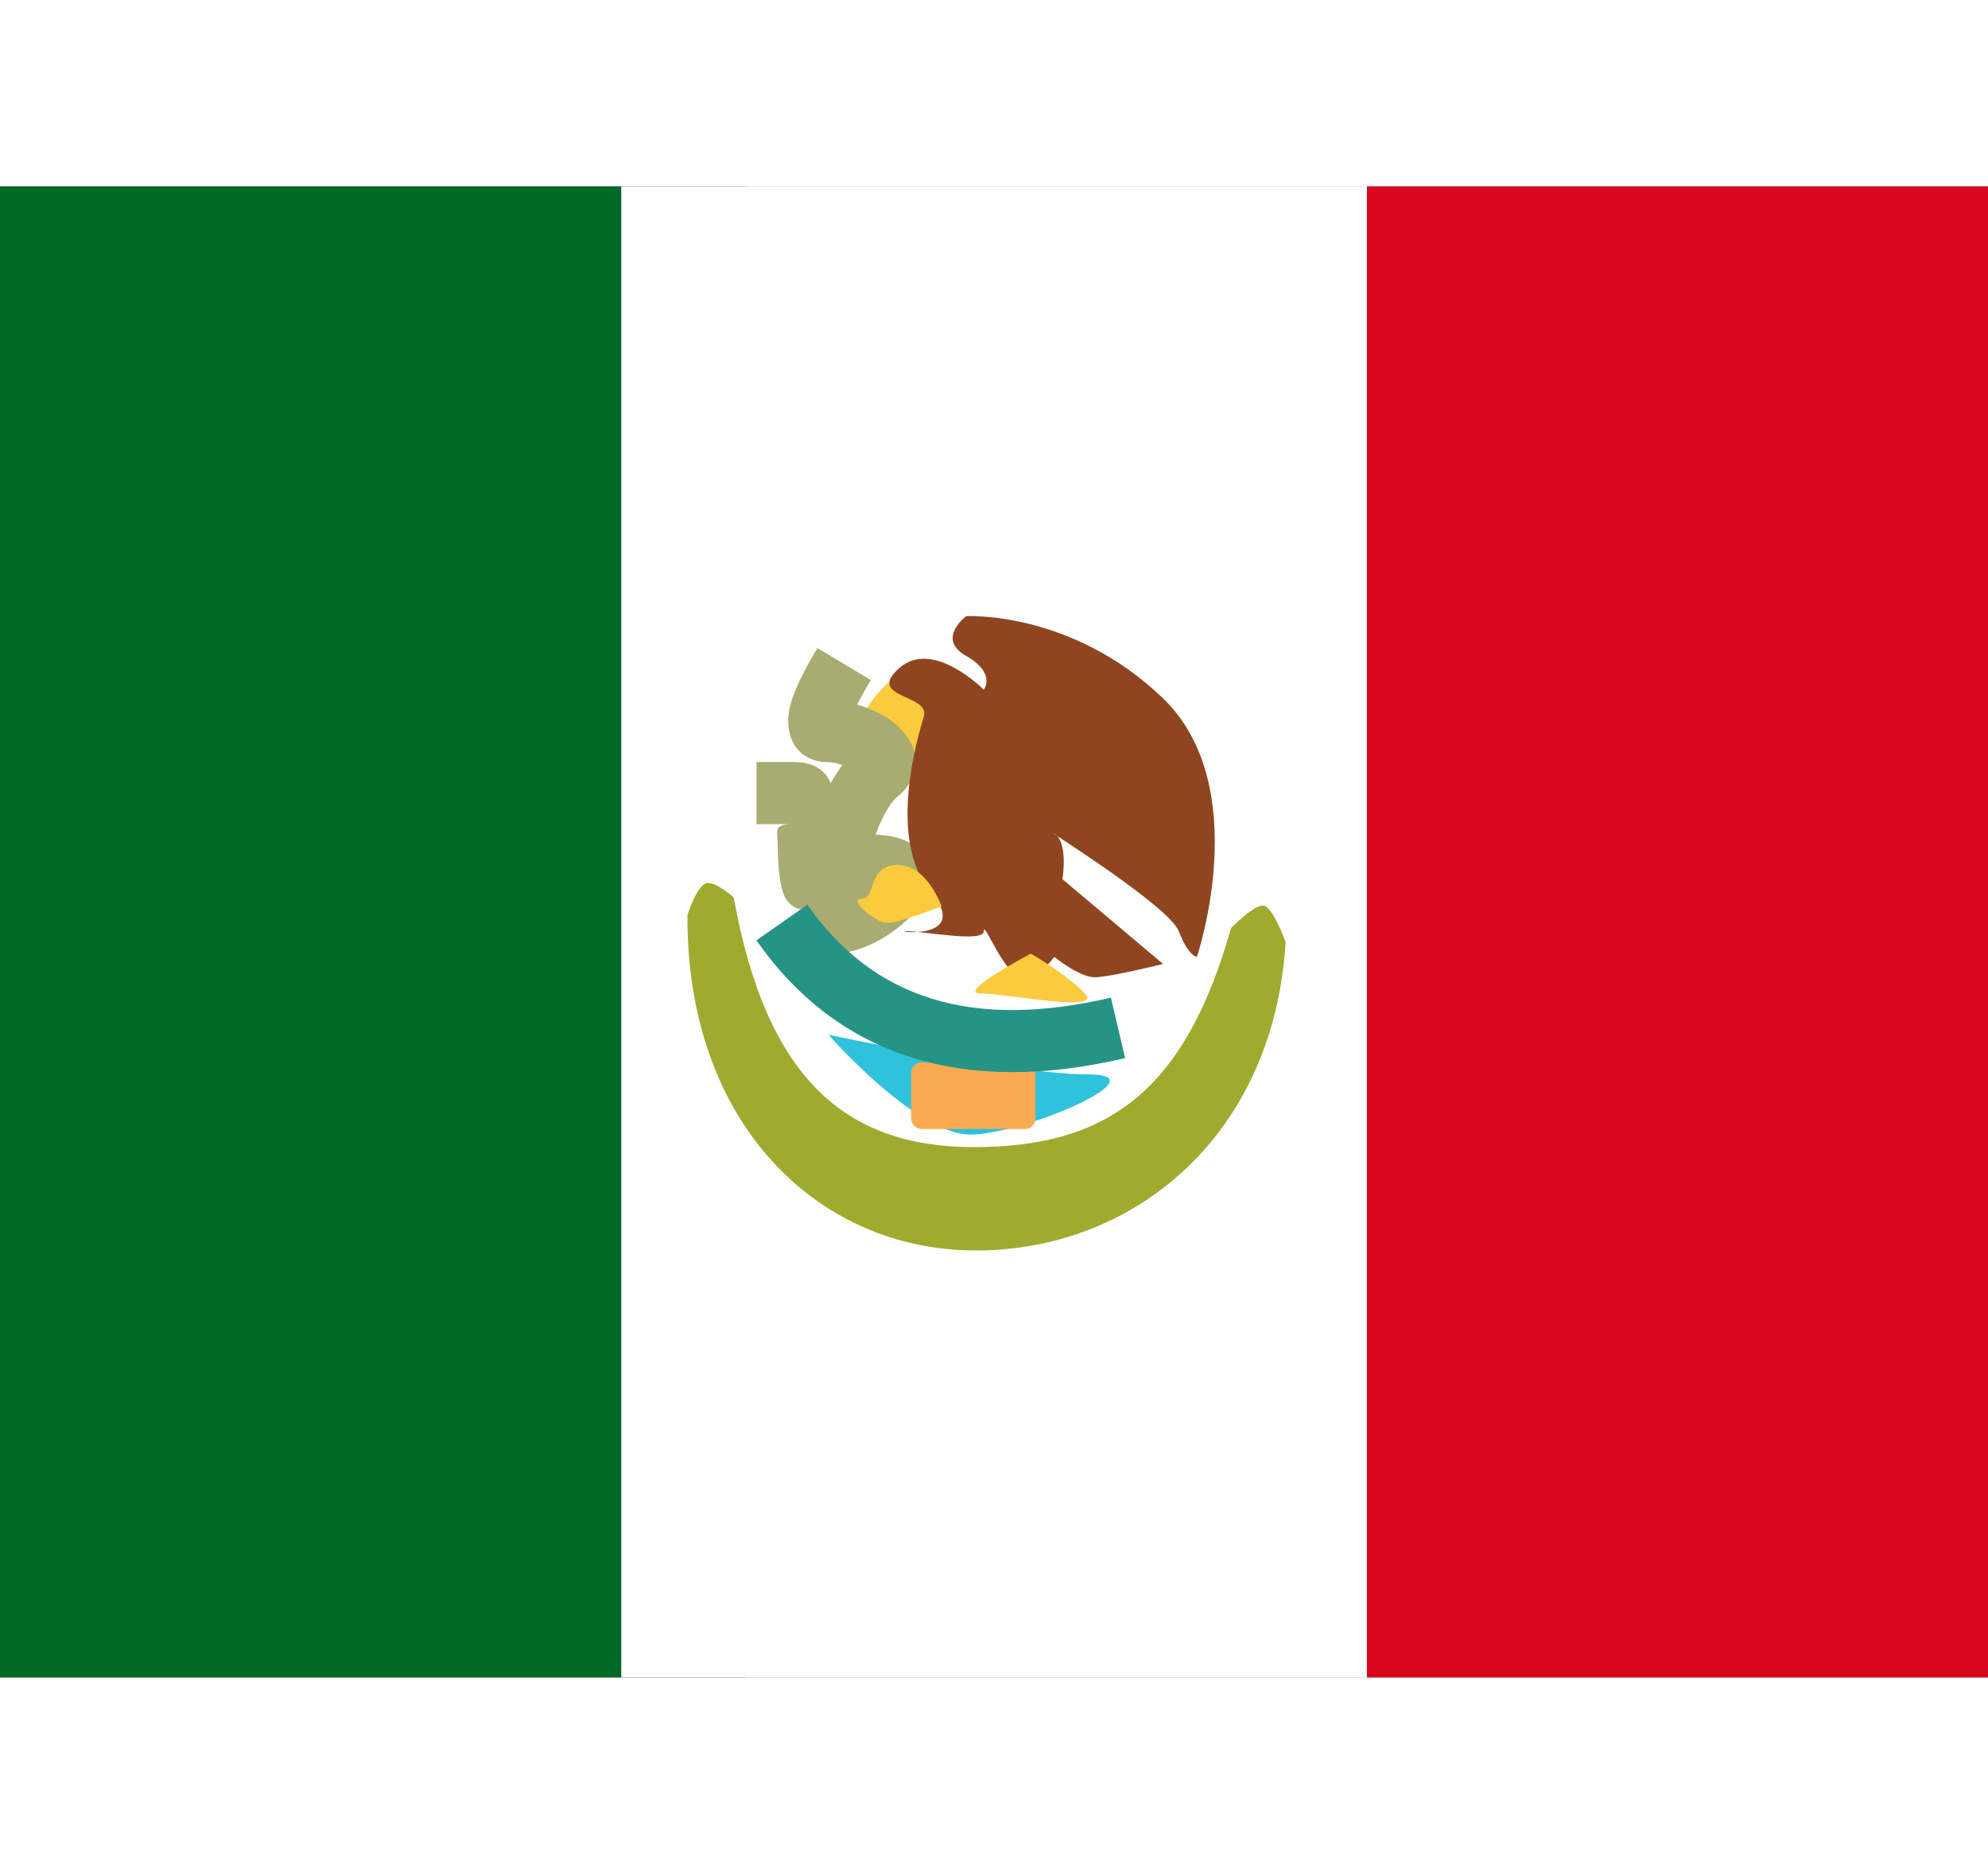
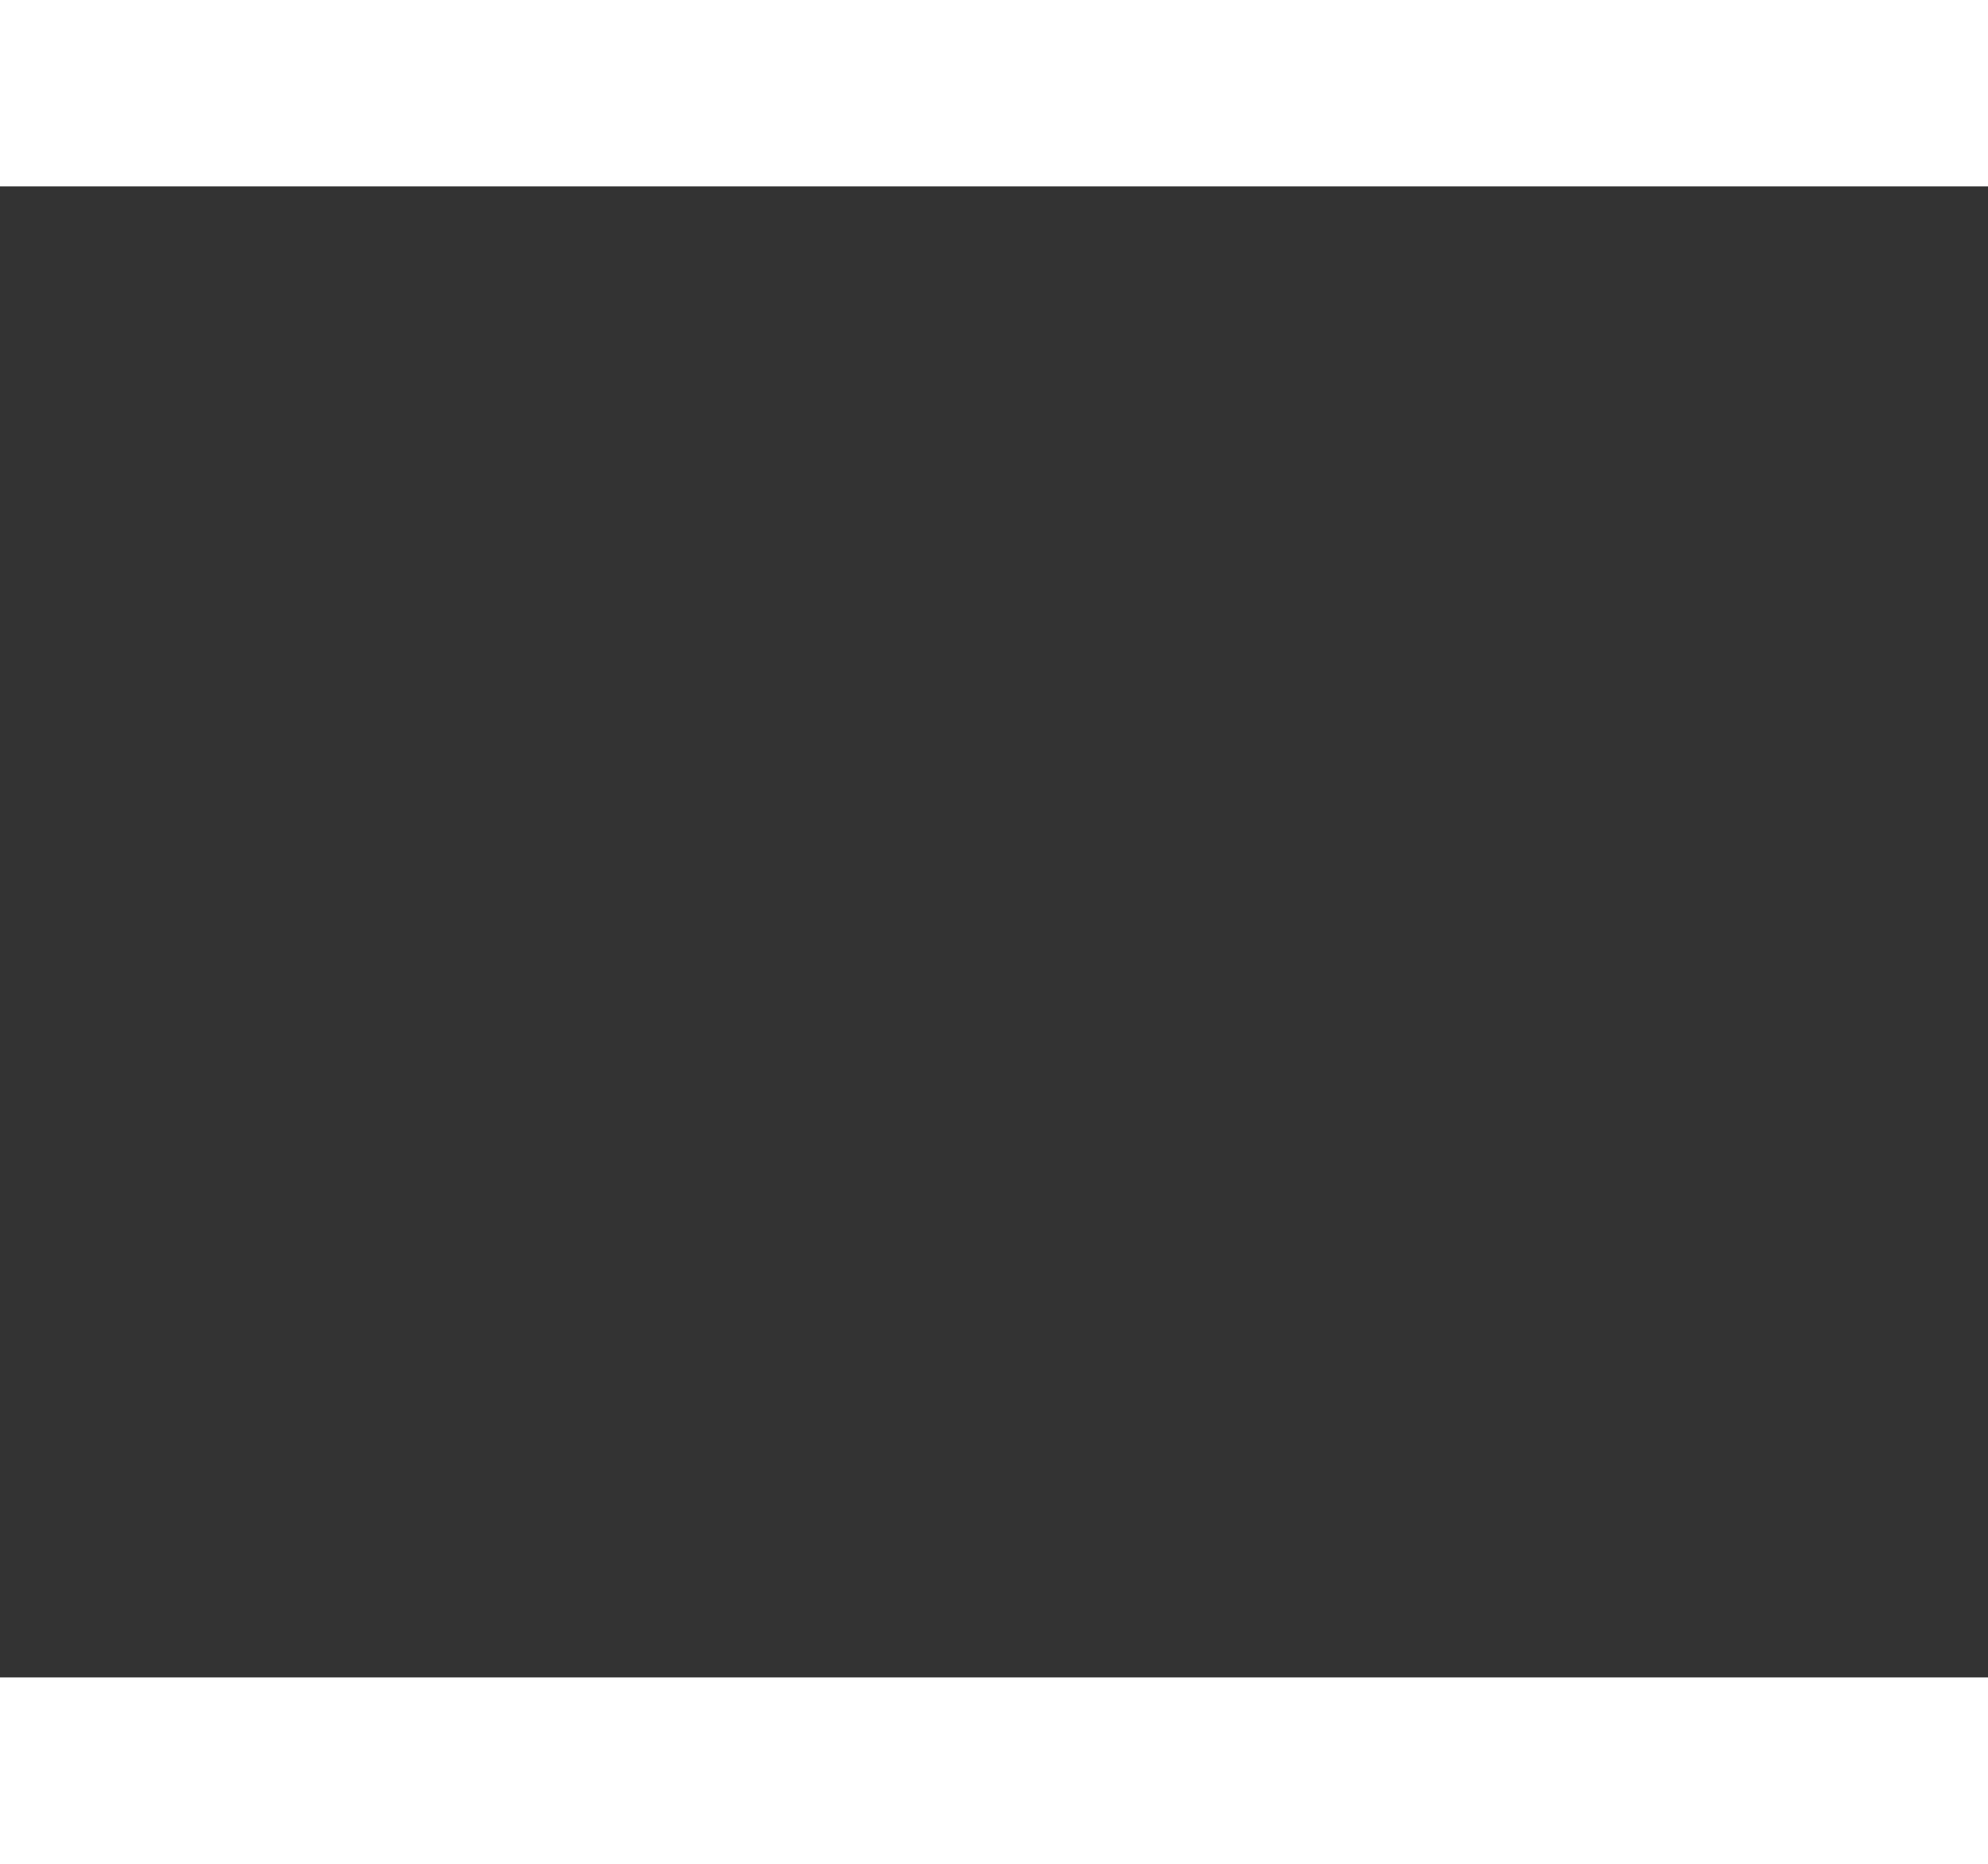
<svg xmlns="http://www.w3.org/2000/svg" width="16" height="15" viewBox="0 0 16 12" fill="none">
  <rect x="0" y="0" width="16" height="12" fill="#333333" stroke="none" />
  <g clip-path="url(#clip0_270_55118)">
    <path fill="#fff" d="M0 0H16V12H0z" />
    <path fill-rule="evenodd" clip-rule="evenodd" d="M11 0h5v12h-5V0z" fill="#D9071E" />
    <path fill-rule="evenodd" clip-rule="evenodd" d="M0 0h6v12H0V0z" fill="#006923" />
    <path fill-rule="evenodd" clip-rule="evenodd" d="M5 0h6v12H5V0z" fill="#fff" />
    <path fill-rule="evenodd" clip-rule="evenodd" d="M7.192 3.957s-.343.266-.279.55c.064.284.74 0 .66-.275-.083-.275-.38-.275-.38-.275z" fill="#FCCA3D" />
    <path fill-rule="evenodd" clip-rule="evenodd" d="M6.668 4.634c-.257 0-.364-.214-.311-.442.028-.121.102-.276.222-.476l.43.257a2.861 2.861 0 00-.11.198.96.96 0 01.25.113c.234.154.32.428.07.631-.05.04-.128.173-.171.302.12.007.204.025.283.071.221.13.2.37.032.553-.12.13-.278.237-.429.29-.25.091-.516.057-.516-.263v-.002c0-.013-.002-.036.11-.038h.022-.022c-.19-.003-.231-.104-.255-.283a1.853 1.853 0 01-.012-.182l-.002-.06-.002-.06-.001-.013c-.004-.058-.007-.097.123-.097h-.29v-.5h.29c.164 0 .255.055.307.17.03-.052.06-.101.094-.145a.386.386 0 00-.112-.024zm.318.878l.008-.008-.002.004-.006.004zm-.218.149zm0-.189v.008-.015.007z" fill="#A8AC71" />
    <path fill-rule="evenodd" clip-rule="evenodd" d="M9.633 6.201s.463-1.37-.272-2.08c-.736-.71-1.585-.662-1.585-.662s-.245.182 0 .32c.245.14.142.272.142.272s-.41-.416-.682-.173c-.272.243.254.206.199.39-.056.182-.292.995.053 1.405.344.41-.326.321-.19.321.137 0 .62.096.62 0 0-.095.168.371.312.371s.255-.164.255-.164.201.164.324.164.552-.107.552-.107l-.81-.682s.049-.301-.066-.366.92.577 1.002.784c.08.207.146.207.146.207z" fill="#8F4620" />
-     <path d="M5.533 5.863s.075-.239.156-.256c.07-.014.216.115.216.115.26 1.445.889 2.01 1.933 2.01 1.055 0 1.695-.43 2.069-1.762 0 0 .198-.203.268-.18.077.024.172.292.172.292-.095 1.559-1.22 2.482-2.492 2.482-1.284 0-2.333-1.035-2.322-2.7z" fill="#9FAB2F" />
    <path fill-rule="evenodd" clip-rule="evenodd" d="M6.667 6.828s1.502.319 2.095.319c.593 0-.52.484-.954.484-.435 0-1.14-.803-1.14-.803z" fill="#2FC2DC" />
    <rect x="7.333" y="7.05" width="1" height="0.536" rx="0.083" fill="#F9AA51" />
    <path d="M6.088 6.068l.41-.287c.532.76 1.328 1.009 2.443.748l.114.487c-1.303.305-2.31-.01-2.967-.948z" fill="#259485" />
-     <path fill-rule="evenodd" clip-rule="evenodd" d="M8.296 6.175s-.607.32-.405.32c.202 0 .994.16.84 0-.154-.16-.435-.32-.435-.32zM7.578 5.794s-.115-.333-.355-.333-.172.273-.288.273c-.115 0 .108.193.207.193.1 0 .436-.133.436-.133z" fill="#FCCA3D" />
  </g>
  <defs>
    <clipPath id="clip0_270_55118">
-       <path fill="#fff" d="M0 0H16V12H0z" />
-     </clipPath>
+       </clipPath>
  </defs>
</svg>